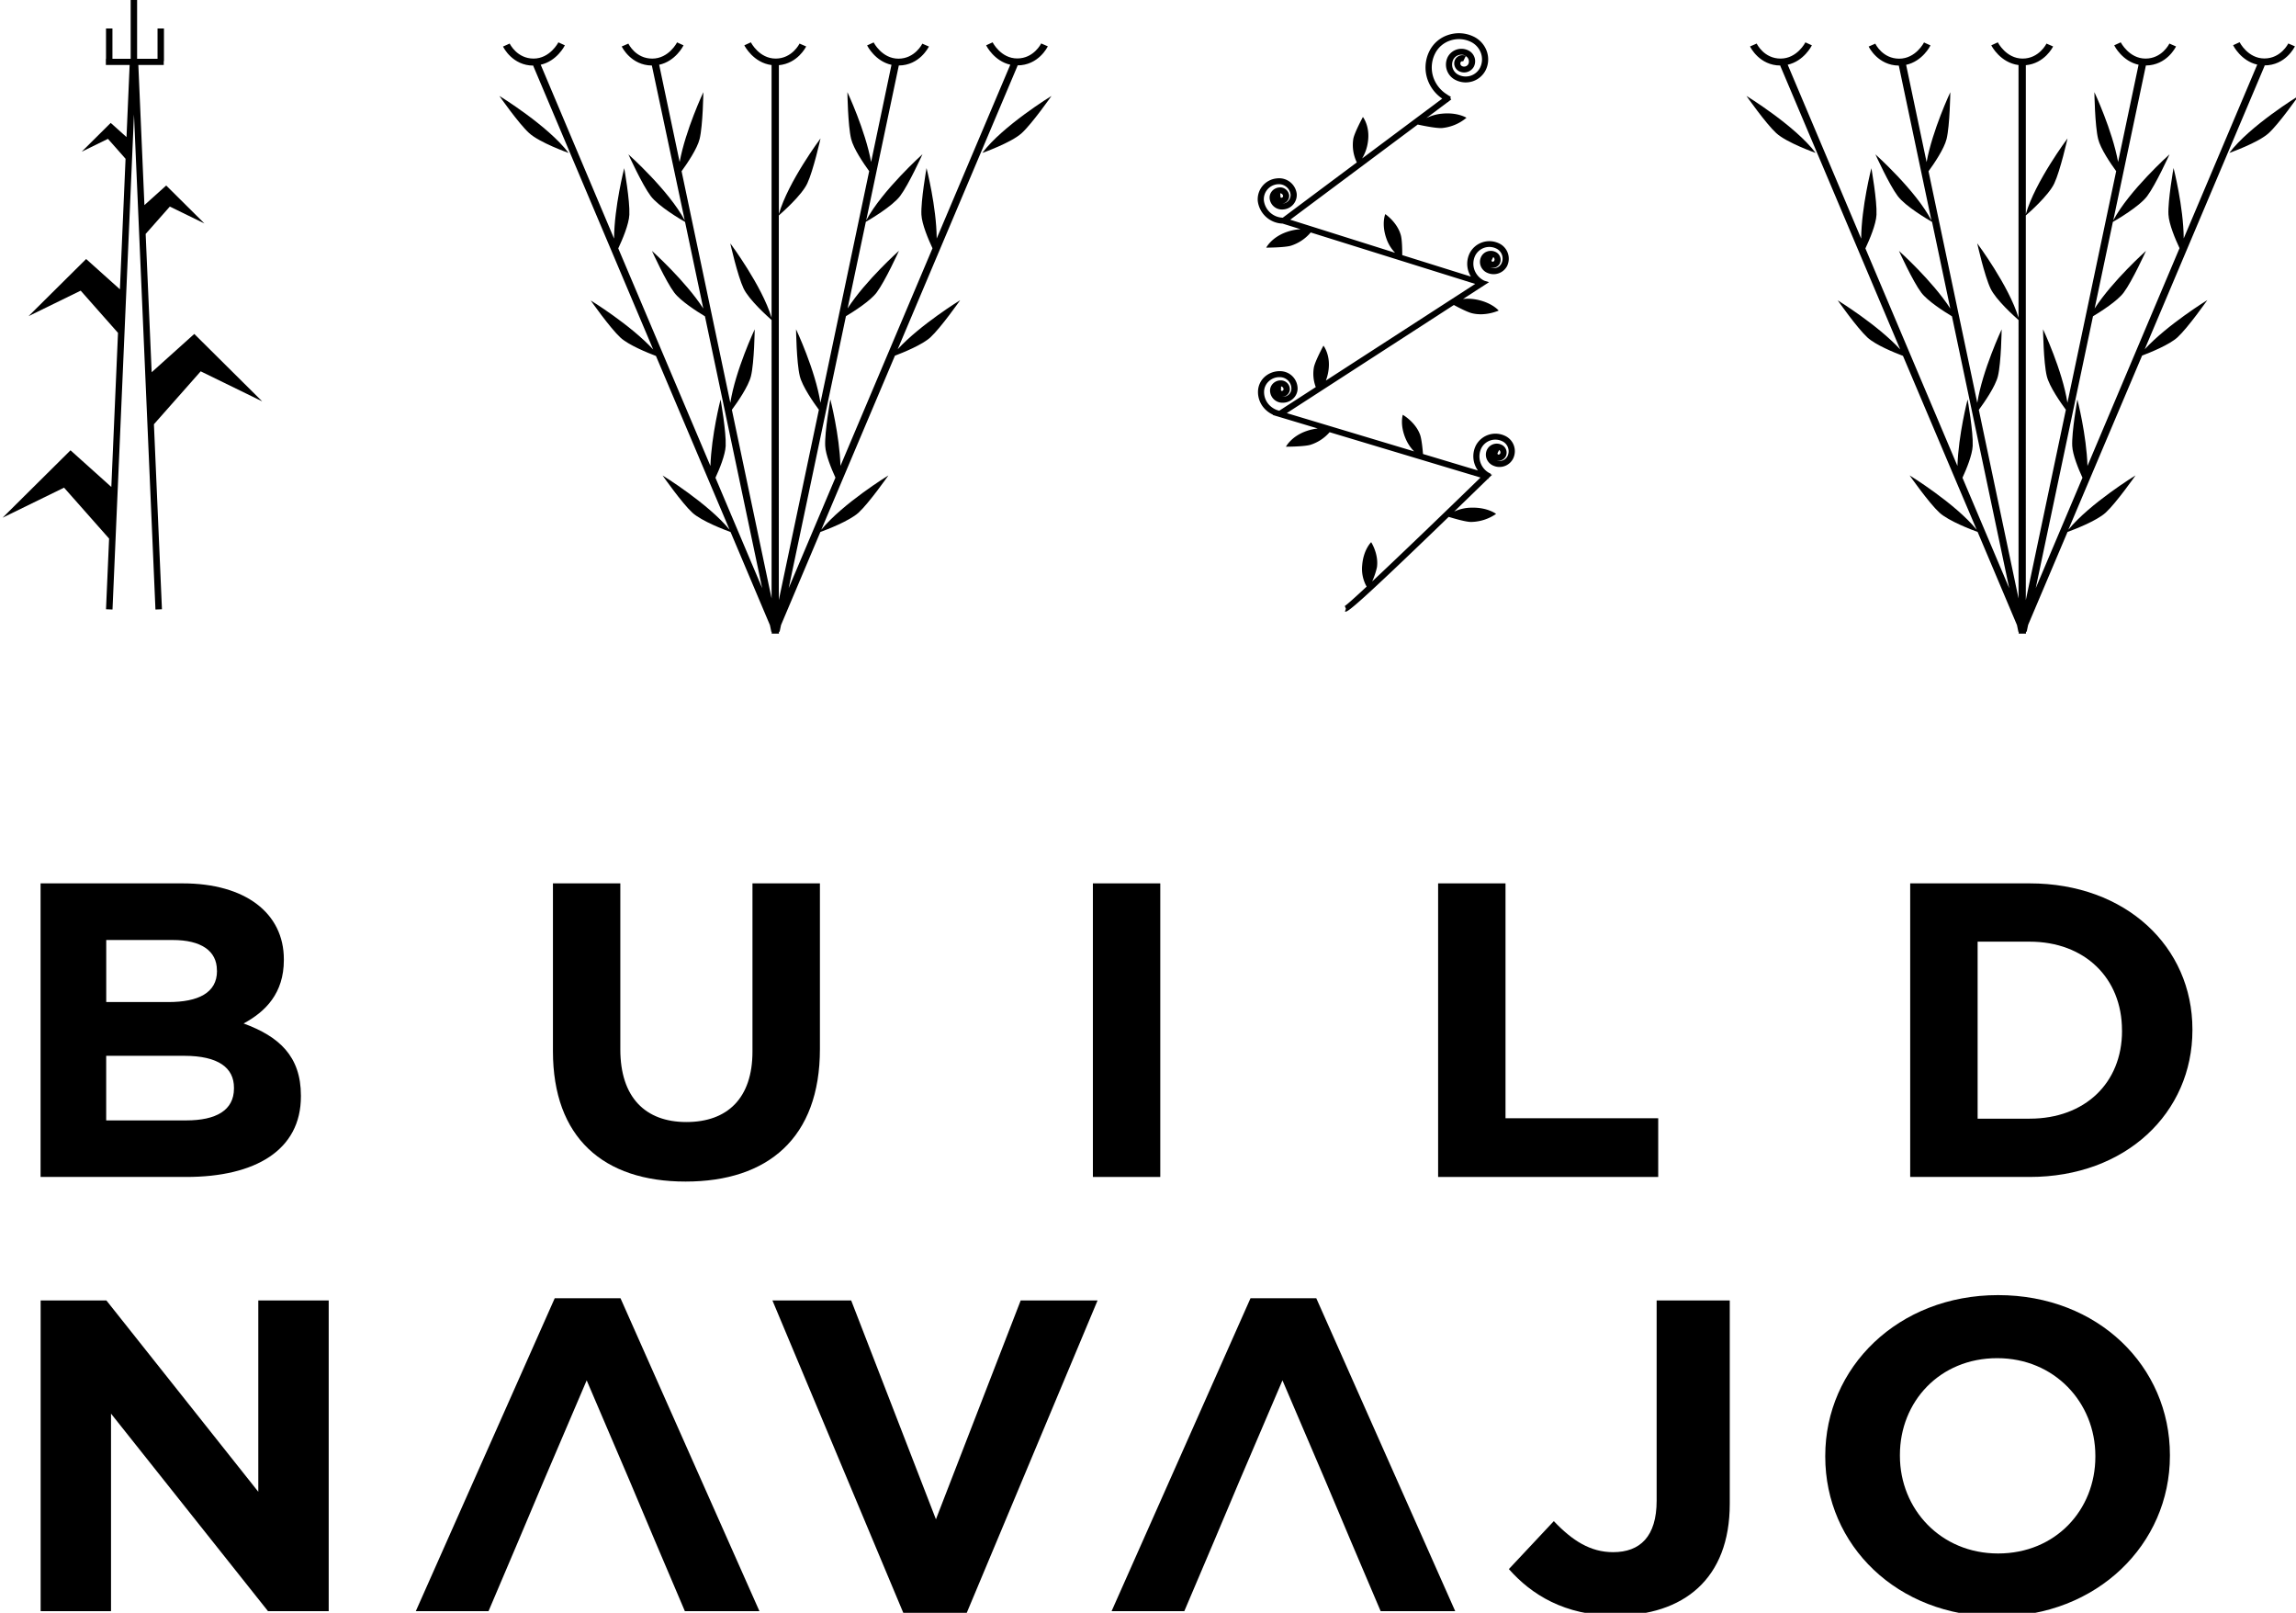
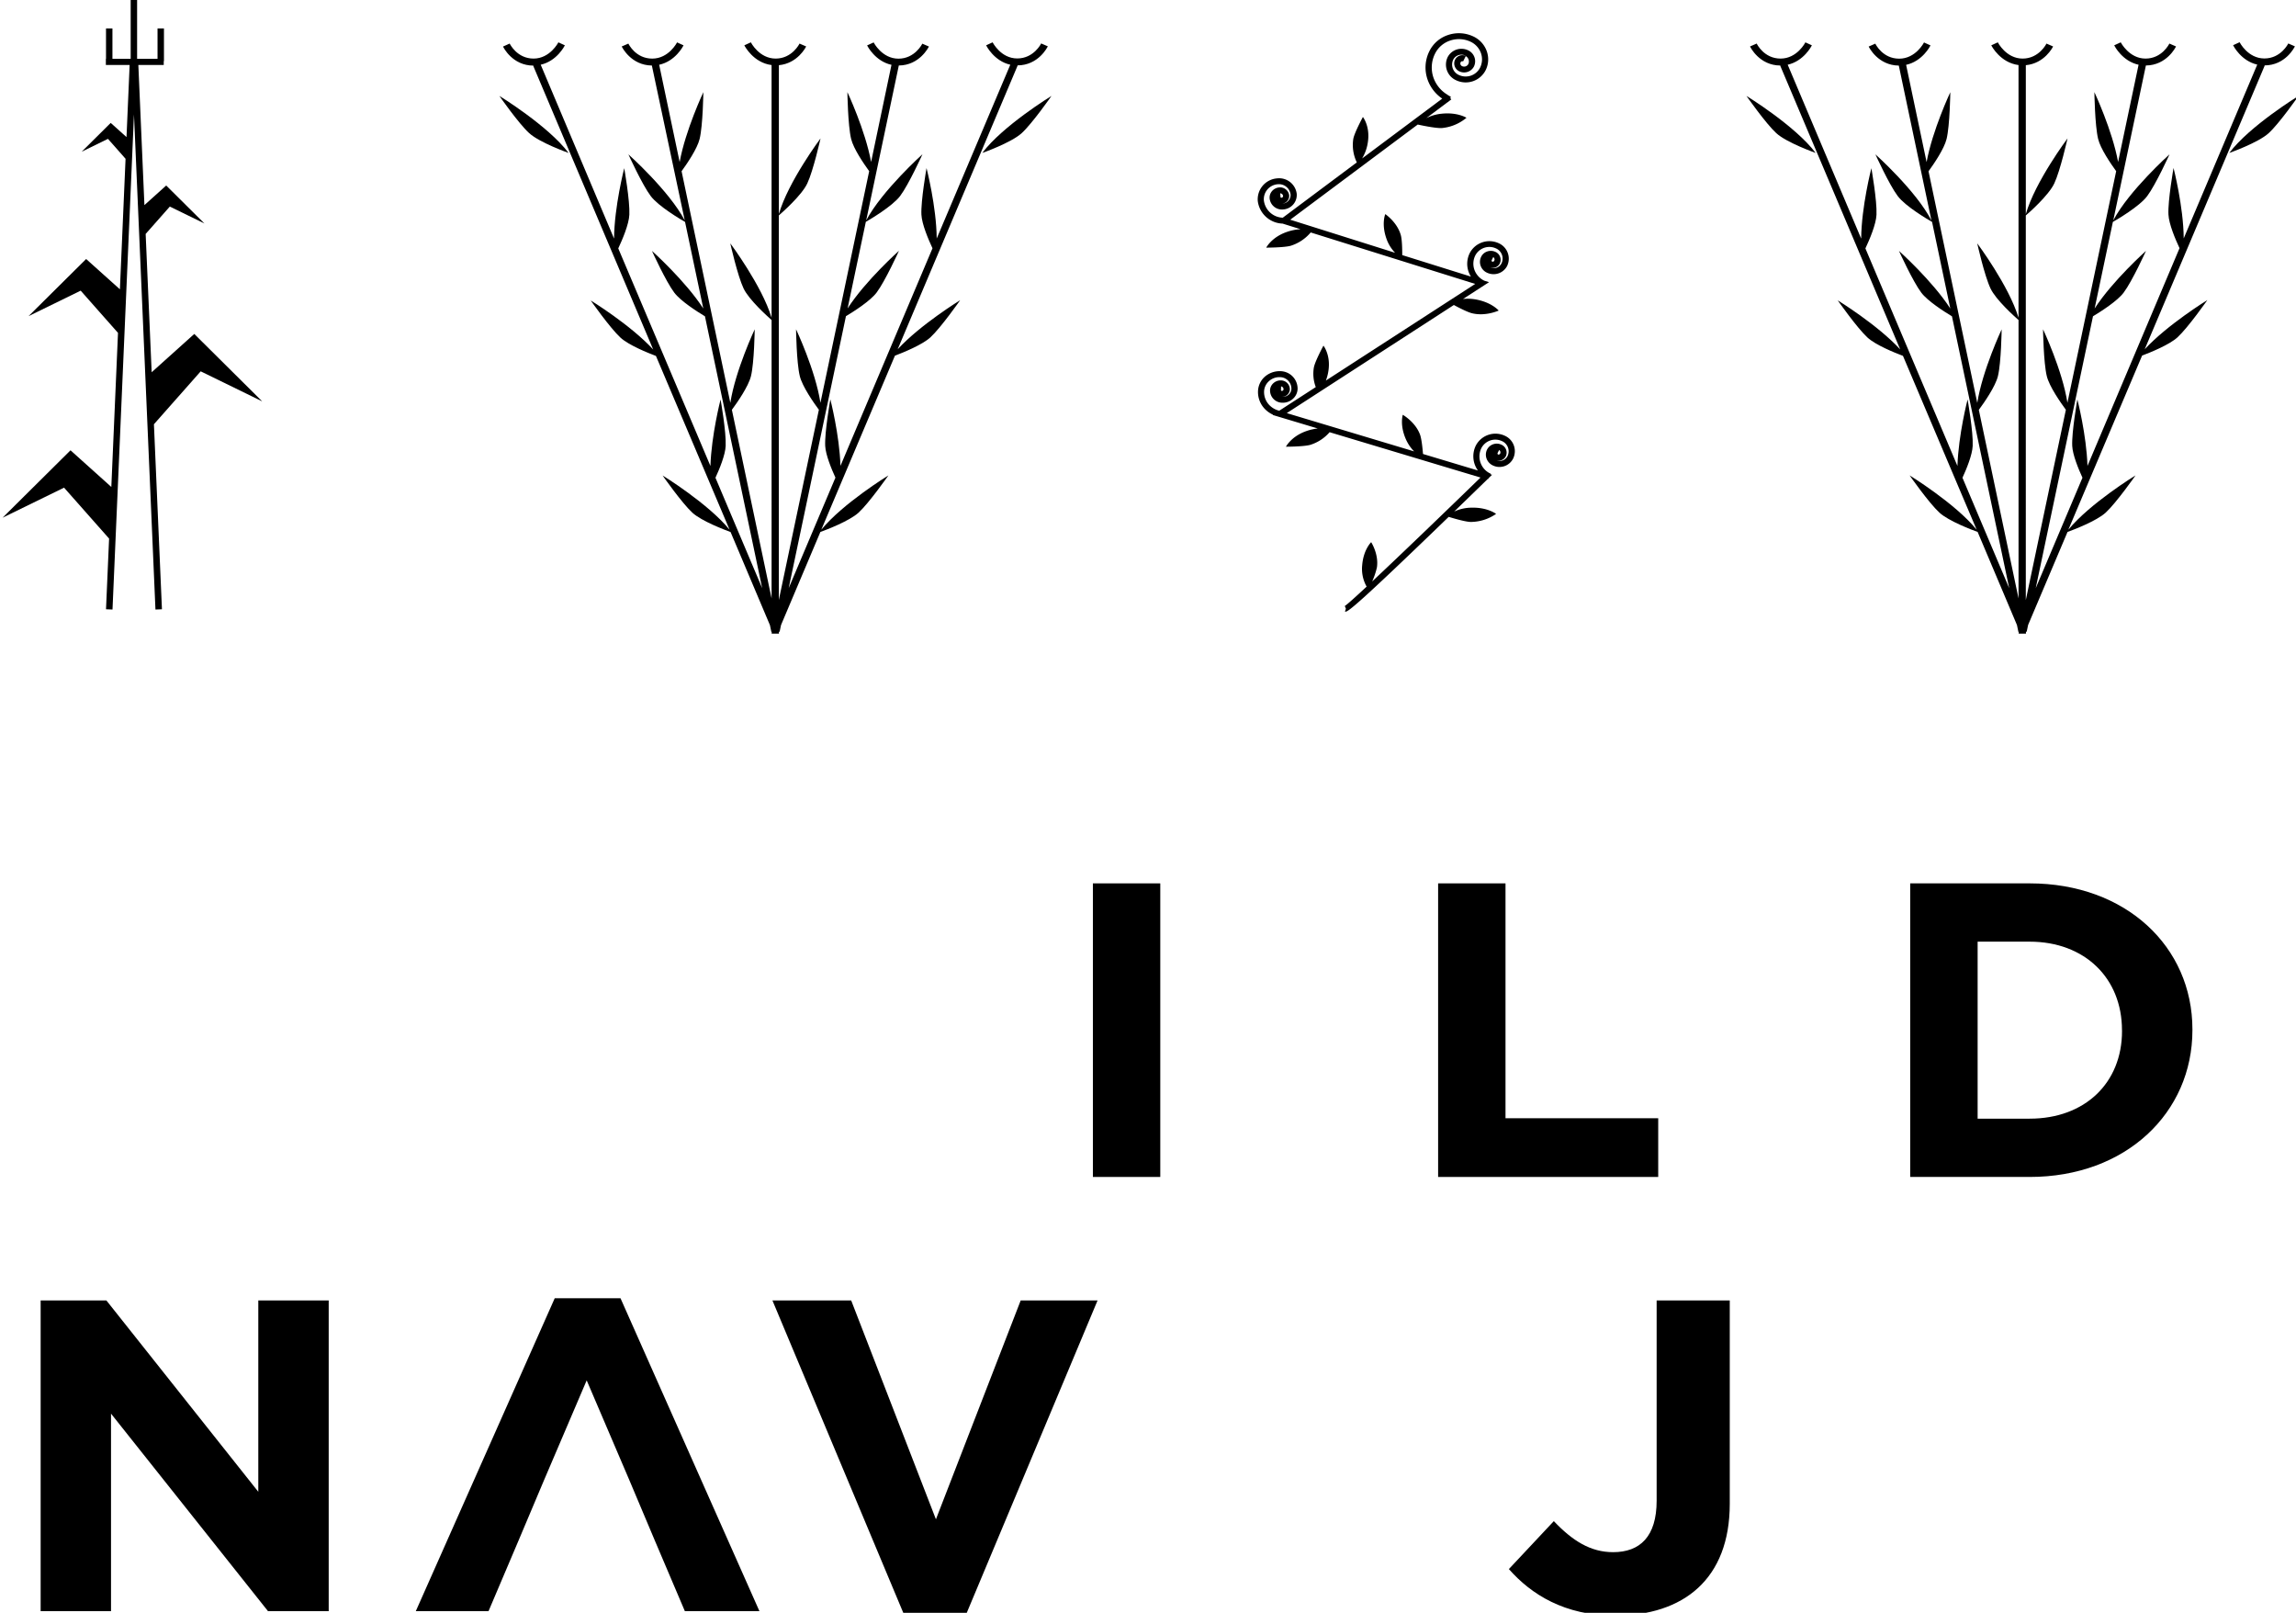
<svg xmlns="http://www.w3.org/2000/svg" id="logo" viewBox="0 0 1036.1 727.68">
  <defs />
  <title>BuildNavajo LOGO 1000px</title>
  <path d="M443.28,69s13-4.56,17.78-8.93S474.5,43.28,474.5,43.28,452.47,56.76,443.28,69Z" />
  <path d="M405.09,157.58l54.13-128-.2-.08h.08c9.53,0,13.58-8.25,13.74-8.6l-3-1.3c0,.07-3.33,6.77-10.78,6.77S448,19.17,447.92,19.1L445,20.45c.17.32,3.63,7.11,10.91,8.75L422.7,107.61c-.11-14.4-4.59-31.77-4.59-31.77s-2.61,14.73-2.31,21c.21,4.33,3.17,11.24,5,15.18l-41.53,98.16c-.44-14-4.57-30-4.57-30s-2.62,14.73-2.32,21c.2,4,2.77,10.28,4.62,14.32l-21.09,49.84,25.83-122.68c3.57-2.15,11-6.87,13.86-10.69,3.85-5.12,10.07-18.82,10.07-18.82s-15.07,13.43-23.18,26l8.23-39.07c1.61-.93,11.94-6.95,15.49-11.67,3.85-5.11,10.07-18.82,10.07-18.82S398,86,390.88,99.45l14.72-69.9C415,29.47,419,21.31,419.2,21l-3-1.3c0,.07-3.33,6.77-10.76,6.77s-11.16-7.26-11.2-7.33l-2.95,1.35c.17.33,3.67,7.16,11,8.76L393.1,73.09c-2.63-14.37-10.7-31.52-10.7-31.52s.2,14.94,1.68,21.09c1.07,4.43,5.65,11.13,8.15,14.57l-22,104.5c-2.26-14.67-11-33.16-11-33.16s.19,14.94,1.68,21.09c1.14,4.72,6.28,12.06,8.62,15.22l-18.08,85.85V97.2c1.23-1.07,10.29-9,12.83-14.4,2.73-5.75,6-20.36,6-20.36S355.62,82.05,351.48,96.6V29.41c8.45-.79,12.15-8.11,12.31-8.45l-3-1.3c0,.07-3.33,6.77-10.76,6.77s-11.16-7.26-11.2-7.33l-2.95,1.35c.18.34,4.1,7.86,12.3,8.9v114c-4.36-14.48-18.63-33.56-18.63-33.56s3.27,14.62,6,20.36c2.4,5.06,10.71,12.54,12.64,14.24V270l-17.92-85.11c2.34-3.16,7.48-10.5,8.62-15.22,1.49-6.15,1.68-21.09,1.68-21.09s-8.7,18.5-11,33.17l-22-104.5c2.5-3.44,7.08-10.15,8.15-14.58,1.49-6.15,1.68-21.09,1.68-21.09s-8.08,17.16-10.7,31.53l-9.24-43.89c7.35-1.6,10.85-8.43,11-8.76l-2.94-1.34c0,.07-3.73,7.32-11.19,7.32s-10.64-6.5-10.77-6.77l-3,1.3c.17.35,4.19,8.5,13.6,8.59L309,99.44c-7.11-13.46-25.43-29.8-25.43-29.8s6.22,13.71,10.08,18.82c3.55,4.72,13.87,10.74,15.49,11.67l8.23,39.07c-8.11-12.54-23.17-26-23.17-26s6.21,13.7,10.07,18.82c2.88,3.82,10.28,8.54,13.85,10.69l25.83,122.68-21.09-49.84c1.85-4,4.42-10.3,4.61-14.32.31-6.3-2.3-21-2.3-21s-4.13,16-4.58,30L279,112.07c1.85-3.95,4.81-10.86,5-15.19.31-6.31-2.31-21-2.31-21s-4.48,17.37-4.59,31.77L244,29.2c7.28-1.64,10.75-8.42,10.91-8.75l-2.94-1.35c0,.07-3.78,7.33-11.19,7.33s-10.64-6.5-10.78-6.78L227,21c.16.35,4.22,8.6,13.74,8.6h.08l-.2.08,54.14,128c-10.26-11.13-28.19-22.12-28.19-22.12s8.69,12.41,13.44,16.78c3.68,3.38,12.27,6.85,16,8.26L329.23,239C319.54,227.14,299,214.53,299,214.53s8.68,12.41,13.43,16.78c4.18,3.83,14.73,7.82,17.25,8.73l17.76,42,.64,3.05.15,0v.8h3.27V285l.31.06.64-3.05,17.76-42c2.52-.91,13.08-4.9,17.25-8.73,4.76-4.37,13.44-16.78,13.44-16.78S380.3,227.14,370.62,239l33.23-78.52c3.71-1.41,12.3-4.88,16-8.26,4.75-4.37,13.44-16.78,13.44-16.78S415.34,146.45,405.09,157.58Z" />
  <path d="M225.35,43.28S234,55.69,238.78,60.05,256.58,69,256.58,69C247.38,56.76,225.35,43.28,225.35,43.28Z" />
  <path d="M1006,69s13-4.56,17.78-8.93,13.44-16.77,13.44-16.77S1015.23,56.76,1006,69Z" />
  <path d="M967.83,157.59l54.15-128-.2-.08h.08c9.52,0,13.58-8.25,13.75-8.6l-3-1.3c0,.07-3.33,6.77-10.78,6.77s-11.14-7.26-11.18-7.33l-2.94,1.35c.16.32,3.62,7.11,10.9,8.75l-33.18,78.41c-.11-14.4-4.59-31.77-4.59-31.77s-2.62,14.73-2.3,21c.21,4.33,3.16,11.24,5,15.18L942,210.22c-.43-14-4.56-30-4.56-30s-2.62,14.73-2.32,21c.2,4,2.77,10.29,4.62,14.32l-21.09,49.83,25.84-122.67c3.56-2.15,11-6.87,13.85-10.69,3.85-5.12,10.07-18.82,10.07-18.82s-15.06,13.43-23.18,26l8.23-39.06c1.62-.93,12-6.95,15.5-11.67,3.84-5.11,10.06-18.82,10.06-18.82S960.75,86,953.64,99.44l14.72-69.89c9.41-.09,13.43-8.24,13.6-8.59l-3-1.31c-.13.28-3.38,6.78-10.77,6.78S957.07,19.17,957,19.1l-2.94,1.35c.16.33,3.66,7.16,11,8.76l-9.24,43.88c-2.63-14.37-10.7-31.52-10.7-31.52s.2,14.94,1.68,21.09c1.07,4.43,5.65,11.13,8.15,14.57l-22,104.5c-2.27-14.67-11-33.16-11-33.16s.2,14.94,1.68,21.09c1.14,4.72,6.29,12.06,8.62,15.22l-18.08,85.87V97.2c1.21-1,10.28-9,12.83-14.4,2.73-5.75,6-20.36,6-20.36s-14.69,19.63-18.82,34.18V29.41c8.45-.79,12.15-8.11,12.31-8.45l-3-1.3c0,.07-3.33,6.77-10.76,6.77s-11.16-7.26-11.2-7.33l-2.94,1.35c.17.35,4.09,7.85,12.29,8.9v114c-4.36-14.48-18.63-33.55-18.63-33.55s3.26,14.62,6,20.36c2.39,5.06,10.7,12.53,12.64,14.24V270l-17.92-85.08c2.34-3.17,7.48-10.5,8.62-15.22,1.49-6.15,1.68-21.09,1.68-21.09s-8.69,18.49-11,33.16l-22-104.49c2.5-3.44,7.07-10.15,8.15-14.58,1.49-6.15,1.68-21.09,1.68-21.09s-8.08,17.16-10.7,31.53l-9.24-43.89c7.35-1.6,10.85-8.43,11-8.76l-2.94-1.34c0,.07-3.73,7.32-11.19,7.32s-10.64-6.5-10.77-6.78l-3,1.31c.17.35,4.19,8.5,13.6,8.59l14.72,69.89C864.62,86,846.3,69.64,846.3,69.64s6.22,13.71,10.08,18.82c3.54,4.72,13.86,10.73,15.49,11.66l8.23,39.08c-8.12-12.54-23.17-26-23.17-26s6.21,13.7,10.07,18.82c2.88,3.82,10.28,8.54,13.85,10.69l25.84,122.69-21.1-49.85c1.85-4,4.42-10.3,4.61-14.32.32-6.3-2.3-21-2.3-21s-4.14,16-4.58,30l-41.53-98.15c1.85-3.94,4.81-10.86,5-15.19.31-6.31-2.31-21-2.31-21s-4.48,17.37-4.6,31.77L806.72,29.2c7.29-1.64,10.76-8.42,10.92-8.75L814.7,19.1c0,.08-3.74,7.33-11.19,7.33s-10.64-6.5-10.78-6.78l-3,1.31c.16.35,4.22,8.6,13.74,8.6h.08l-.2.08,54.14,128c-10.26-11.13-28.19-22.12-28.19-22.12s8.69,12.41,13.44,16.78c3.68,3.38,12.27,6.86,16,8.26l25,59h0L892,239c-9.68-11.89-30.26-24.51-30.26-24.51s8.68,12.41,13.43,16.78c4.18,3.84,14.76,7.83,17.26,8.73l17.75,42,.64,3.07.15,0v.8h3.27V285l.32.06.65-3.09L933,240c2.49-.9,13.07-4.89,17.24-8.73,4.76-4.37,13.45-16.78,13.45-16.78S943.05,227.15,933.37,239l8.28-19.57h0l25-59c3.71-1.4,12.31-4.87,16-8.26,4.75-4.37,13.44-16.78,13.44-16.78S978.09,146.46,967.83,157.59Z" />
  <path d="M788.11,43.28s8.69,12.41,13.43,16.77S819.34,69,819.34,69C810.14,56.76,788.11,43.28,788.11,43.28Z" />
  <path d="M679,196.57A10,10,0,0,0,666,201a10.93,10.93,0,0,0,.94,11.28l-24.79-7.45c-.2-2.44-.62-6.79-1.35-8.76-2.12-5.72-7.77-8.92-7.77-8.92s-1.47,4.49,1.38,11a18.35,18.35,0,0,0,3.73,5.51l-57.47-17.27,14.18-9.17h0l0,0,61.22-39.61c2.25,1.22,6.14,3.23,8.23,3.73,6.13,1.5,12-1.22,12-1.22s-3.07-3.68-10.27-5a19.92,19.92,0,0,0-5.83-.21l11.75-7.6-2.15-.67a8.76,8.76,0,0,1-4.41-4.79,8.31,8.31,0,0,1,.38-6.64,7.15,7.15,0,0,1,9.3-3.14,5,5,0,0,1,2.49,6.78,4,4,0,0,1-5.28,1.78l-.05,0a3.66,3.66,0,0,0,4.55-1.7,3.9,3.9,0,0,0-1.94-5.28,4.94,4.94,0,0,0-3.68-.2,4.72,4.72,0,0,0-2.75,2.37,5.18,5.18,0,0,0-.23,4.15,5.43,5.43,0,0,0,2.9,3.09,6.9,6.9,0,0,0,9-3,7.63,7.63,0,0,0-3.81-10.34,10,10,0,0,0-13,4.4,10.89,10.89,0,0,0-.49,8.68,11.23,11.23,0,0,0,1,2l-31-9.7c0-2.4-.06-7-.66-9.06-1.65-5.85-7-9.44-7-9.44s-1.83,4.37.5,11a17.44,17.44,0,0,0,3.93,6.45L582.23,99.13l57.54-42.94c.43.09,7.86,1.75,10.89,1.58a20.17,20.17,0,0,0,11.1-4.63s-4.09-2.63-11.36-1.82a19.42,19.42,0,0,0-6.79,2L653.4,46l.14.08.15-.3,1.23-.92-.48-.59.3-.6a13.58,13.58,0,0,1-1.48-.86l-.06-.07,0,0a14.61,14.61,0,0,1-6.23-7.42,14,14,0,0,1,.64-11.17,11.65,11.65,0,0,1,6.78-5.84,12.35,12.35,0,0,1,9.12.47,9,9,0,0,1,4.74,5.06,8.44,8.44,0,0,1-.39,6.78,7.28,7.28,0,0,1-9.51,3.22,5.13,5.13,0,0,1-2.55-6.94,4.13,4.13,0,0,1,5.42-1.83c.09,0,.14.11.22.15a3.7,3.7,0,0,0-4.79,1.65,3.82,3.82,0,0,0-.17,3.07,4,4,0,0,0,2.13,2.28,5,5,0,0,0,6.52-2.2,5.44,5.44,0,0,0-2.71-7.36,7,7,0,0,0-9.13,3.09,7.74,7.74,0,0,0,3.86,10.49,10.11,10.11,0,0,0,13.22-4.47,11,11,0,0,0,.5-8.82,11.64,11.64,0,0,0-6.16-6.57,15.23,15.23,0,0,0-11.24-.59A14.35,14.35,0,0,0,645.07,23a16.49,16.49,0,0,0-.75,13.21,17.25,17.25,0,0,0,6.51,8.28l-36.16,27a19.51,19.51,0,0,0,2.63-7.58c1-7-2.27-11.13-2.27-11.13s-3.73,6.86-4.32,9.79a18,18,0,0,0,1.57,10.7L578.87,98.22a8.89,8.89,0,0,1-8.53-7.76,6.78,6.78,0,0,1,6.23-7.33,5.3,5.3,0,0,1,5.81,4.54,3.86,3.86,0,0,1-3.54,4.17h-.09a3.48,3.48,0,0,0,3-3.73,4.12,4.12,0,0,0-4.53-3.54A4.85,4.85,0,0,0,574,86.24a4.44,4.44,0,0,0-1.05,3.38,5.58,5.58,0,0,0,6.21,4.87,6.54,6.54,0,0,0,6-7.08,8,8,0,0,0-8.86-6.93,9.48,9.48,0,0,0-8.71,10.25,11.65,11.65,0,0,0,11.19,10.15l8.1,2.53a22.75,22.75,0,0,0-6.22,1.25c-6.88,2.39-9.26,7.07-9.26,7.07s8.08,0,11.07-.85a19.31,19.31,0,0,0,9-6l74.24,23.22-67.39,43.6a20.83,20.83,0,0,0,1.18-4.62c1-7-2.28-11.13-2.28-11.13s-3.72,6.86-4.31,9.79a17,17,0,0,0,.85,8.91l-16.48,10.66a9.14,9.14,0,0,1-4.36-2.43,8.43,8.43,0,0,1-2.49-6.2,6.53,6.53,0,0,1,2.17-4.68,6.91,6.91,0,0,1,5-1.83,5.18,5.18,0,0,1,5.16,5.21,3.69,3.69,0,0,1-1.22,2.65,4,4,0,0,1-2.74,1h-.18a3.51,3.51,0,0,0,3.45-3.35,4.06,4.06,0,0,0-4-4.05,4.84,4.84,0,0,0-3.45,1.27,4.52,4.52,0,0,0-1.5,3.23,5.57,5.57,0,0,0,5.53,5.57,6.75,6.75,0,0,0,4.82-1.78,6.25,6.25,0,0,0,2.09-4.51,7.91,7.91,0,0,0-7.87-7.95,10.16,10.16,0,0,0-7,2.57,9.13,9.13,0,0,0-3,6.54,11,11,0,0,0,3.25,8.11,11.84,11.84,0,0,0,3.53,2.43l-.16.11,20.33,6.1a23.32,23.32,0,0,0-5.09,1.16c-6.88,2.39-9.25,7.07-9.25,7.07s8.07,0,11-.85A19,19,0,0,0,600,195l68.1,20.46c-15.63,15.19-36,34.81-48.9,46.89a32.62,32.62,0,0,0,2.16-6.38c.87-6-2.6-11.35-2.6-11.35s-3.48,3.34-4.05,10.34a16.34,16.34,0,0,0,2,9.71c-5.35,5-9.05,8.29-9.86,8.74l.51,1.23-.43,1.28a.93.93,0,0,0,.27.05c1.18,0,5.56-3.15,46.54-42.77,2.06.63,7.39,2.21,9.89,2.29a20.32,20.32,0,0,0,11.5-3.63s-3.82-3-11.14-2.81a19,19,0,0,0-7.78,1.76c4.64-4.49,9.61-9.31,15.19-14.74l.15.09.22-.45,1.54-1.5-.69-.21.13-.25a8.53,8.53,0,0,1-4.26-11.58,7.11,7.11,0,0,1,9.3-3.15,5,5,0,0,1,2.49,6.78,4,4,0,0,1-5.28,1.79l-.1,0a3.65,3.65,0,0,0,4.6-1.69,3.91,3.91,0,0,0-2-5.28,4.92,4.92,0,0,0-6.42,2.17,5.18,5.18,0,0,0-.24,4.15,5.53,5.53,0,0,0,2.91,3.1,6.9,6.9,0,0,0,9-3A7.62,7.62,0,0,0,679,196.57ZM673.84,116a1.26,1.26,0,0,1,.46,1.64.81.81,0,0,1-1.06.36l-.16-.48ZM662.6,28.91a2.16,2.16,0,0,1-2.81.94,1.34,1.34,0,0,1-.72-.76,1.28,1.28,0,0,1,.06-1,.86.86,0,0,1,1.12-.38l1.19-2.39A2.78,2.78,0,0,1,662.6,28.91Zm-84.75,60-.16-1.68A1.34,1.34,0,0,1,579,88.37a.78.78,0,0,1-.71.85C578,89.24,577.87,89.1,577.85,88.9Zm.2,87.11.05-1.69a1.32,1.32,0,0,1,1.12,1.29.79.79,0,0,1-.8.76C578.32,176.38,578,176.21,578.05,176Zm98.45,27a1.29,1.29,0,0,1,.47,1.63.82.82,0,0,1-1.08.36l-.15-.47Z" />
  <polygon points="118.32 181.09 87.67 150.67 68.44 167.95 65.73 105.54 76.64 93.2 92.26 100.83 75 83.7 65.17 92.54 62.43 29.31 73.89 29.31 73.89 27.58 73.99 27.58 73.99 12.86 71.09 12.86 71.09 26.53 61.87 26.53 61.87 0 58.97 0 58.97 26.53 50.74 26.53 50.74 12.86 47.84 12.86 47.84 26.53 47.77 26.53 47.77 29.31 58.5 29.31 57.09 61.85 49.96 55.45 36.87 68.44 48.72 62.65 56.66 71.64 54.11 130.53 38.87 116.86 12.89 142.63 36.41 131.14 53.25 150.19 50.24 219.71 31.82 203.17 1.16 233.58 28.91 220.02 49.23 243 47.84 274.89 50.77 275.01 60.46 51.64 70.15 275.01 73.08 274.89 69.46 191.41 90.57 167.54 118.32 181.09" />
  <polygon class="cls-1" points="120.95 726.94 50.1 637.81 50.1 726.94 18.34 726.94 18.34 586.74 48.01 586.74 116.56 673.06 116.56 586.74 148.33 586.74 148.33 726.94 120.95 726.94" />
  <polygon class="cls-1" points="436.15 727.94 407.73 727.94 348.57 586.74 384.11 586.74 422.35 685.48 460.6 586.74 495.29 586.74 436.15 727.94" />
  <path class="cls-1" d="M728.77,728.94c-22.78,0-37.83-9.61-47.87-21l20.28-21.63c8.36,8.81,16.51,14,26.75,14,12.12,0,19.65-7,19.65-23.23V586.74h33v91.73c0,34-20.9,50.47-51.83,50.47" />
-   <path class="cls-1" d="M901.2,729.34c-45.15,0-77.53-32.24-77.53-72.1v-.4c0-39.86,32.81-72.51,78-72.51s77.53,32.25,77.53,72.11v.4c0,39.85-32.81,72.5-77.95,72.5m44.31-72.5c0-24-18.4-44.06-44.31-44.06s-43.89,19.62-43.89,43.66v.4c0,24,18.39,44.06,44.31,44.06s43.89-19.63,43.89-43.66Z" />
  <polygon class="cls-1" points="342.71 726.94 280.01 585.74 250.33 585.74 187.63 726.94 220.45 726.94 233.82 695.49 245.32 668.25 264.75 622.79 284.19 668.25 295.68 695.49 309.06 726.94 342.71 726.94" />
-   <polygon class="cls-1" points="656.69 726.94 593.99 585.74 564.31 585.74 501.61 726.94 534.43 726.94 547.8 695.49 559.29 668.25 578.73 622.79 598.17 668.25 609.66 695.49 623.04 726.94 656.69 726.94" />
-   <path class="cls-1" d="M84.05,531H18.31V398.56H82.47c28.24,0,45.62,13.44,45.62,34.25v.38c0,14.95-8.29,23.28-18.17,28.58,16,5.86,25.87,14.75,25.87,32.55v.37c0,24.22-20.54,36.33-51.74,36.33m13.83-93.28c0-8.71-7.11-13.63-19.94-13.63h-30v28H76c13.43,0,21.92-4.15,21.92-14Zm7.7,53c0-8.89-6.91-14.38-22.51-14.38H47.92v29.14H84.05c13.44,0,21.53-4.54,21.53-14.39Z" />
-   <path class="cls-1" d="M309.35,533.1c-37.12,0-59.83-19.86-59.83-58.84v-75.7h30.41V473.5c0,21.57,11.26,32.74,29.81,32.74s29.82-10.79,29.82-31.79V398.56H370v74.75c0,40.12-23.5,59.79-60.62,59.79" />
  <rect class="cls-1" x="493.18" y="398.56" width="30.41" height="132.46" />
  <polygon class="cls-1" points="648.97 531.02 648.97 398.56 679.38 398.56 679.38 504.53 748.29 504.53 748.29 531.02 648.97 531.02" />
  <path class="cls-1" d="M915.92,531H862V398.56h53.9c43.44,0,73.46,28.58,73.46,65.86v.37c0,37.28-30,66.23-73.46,66.23m41.67-66.23c0-23.46-16.79-39.93-41.67-39.93H892.43v79.86h23.49c24.88,0,41.67-16.08,41.67-39.55Z" />
</svg>